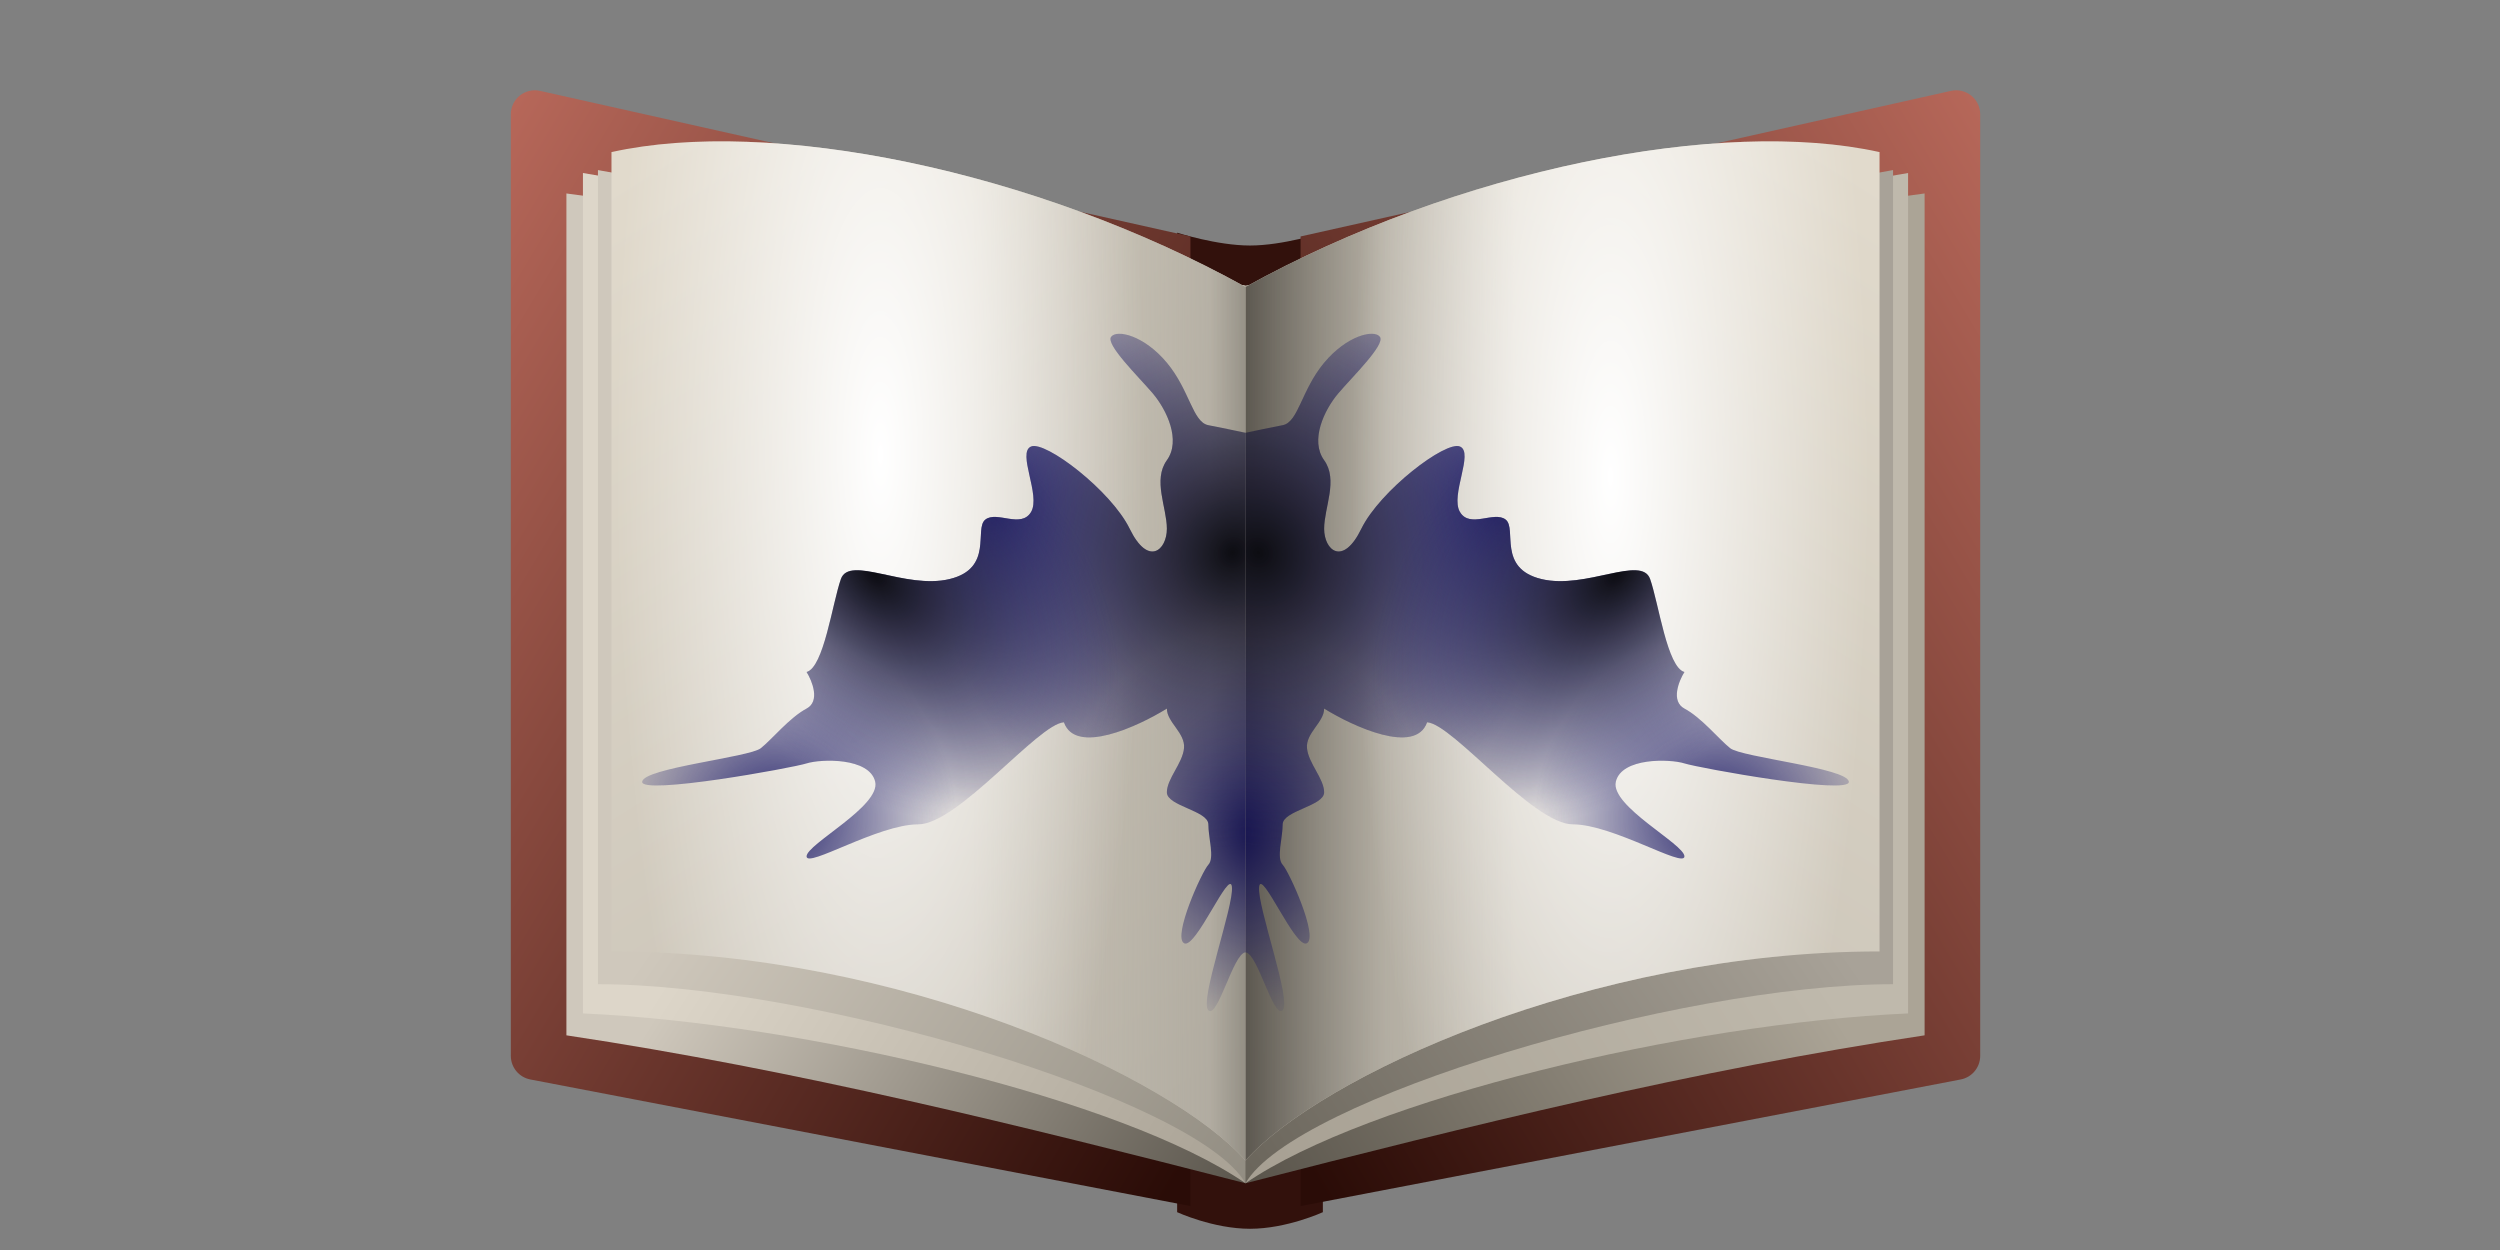
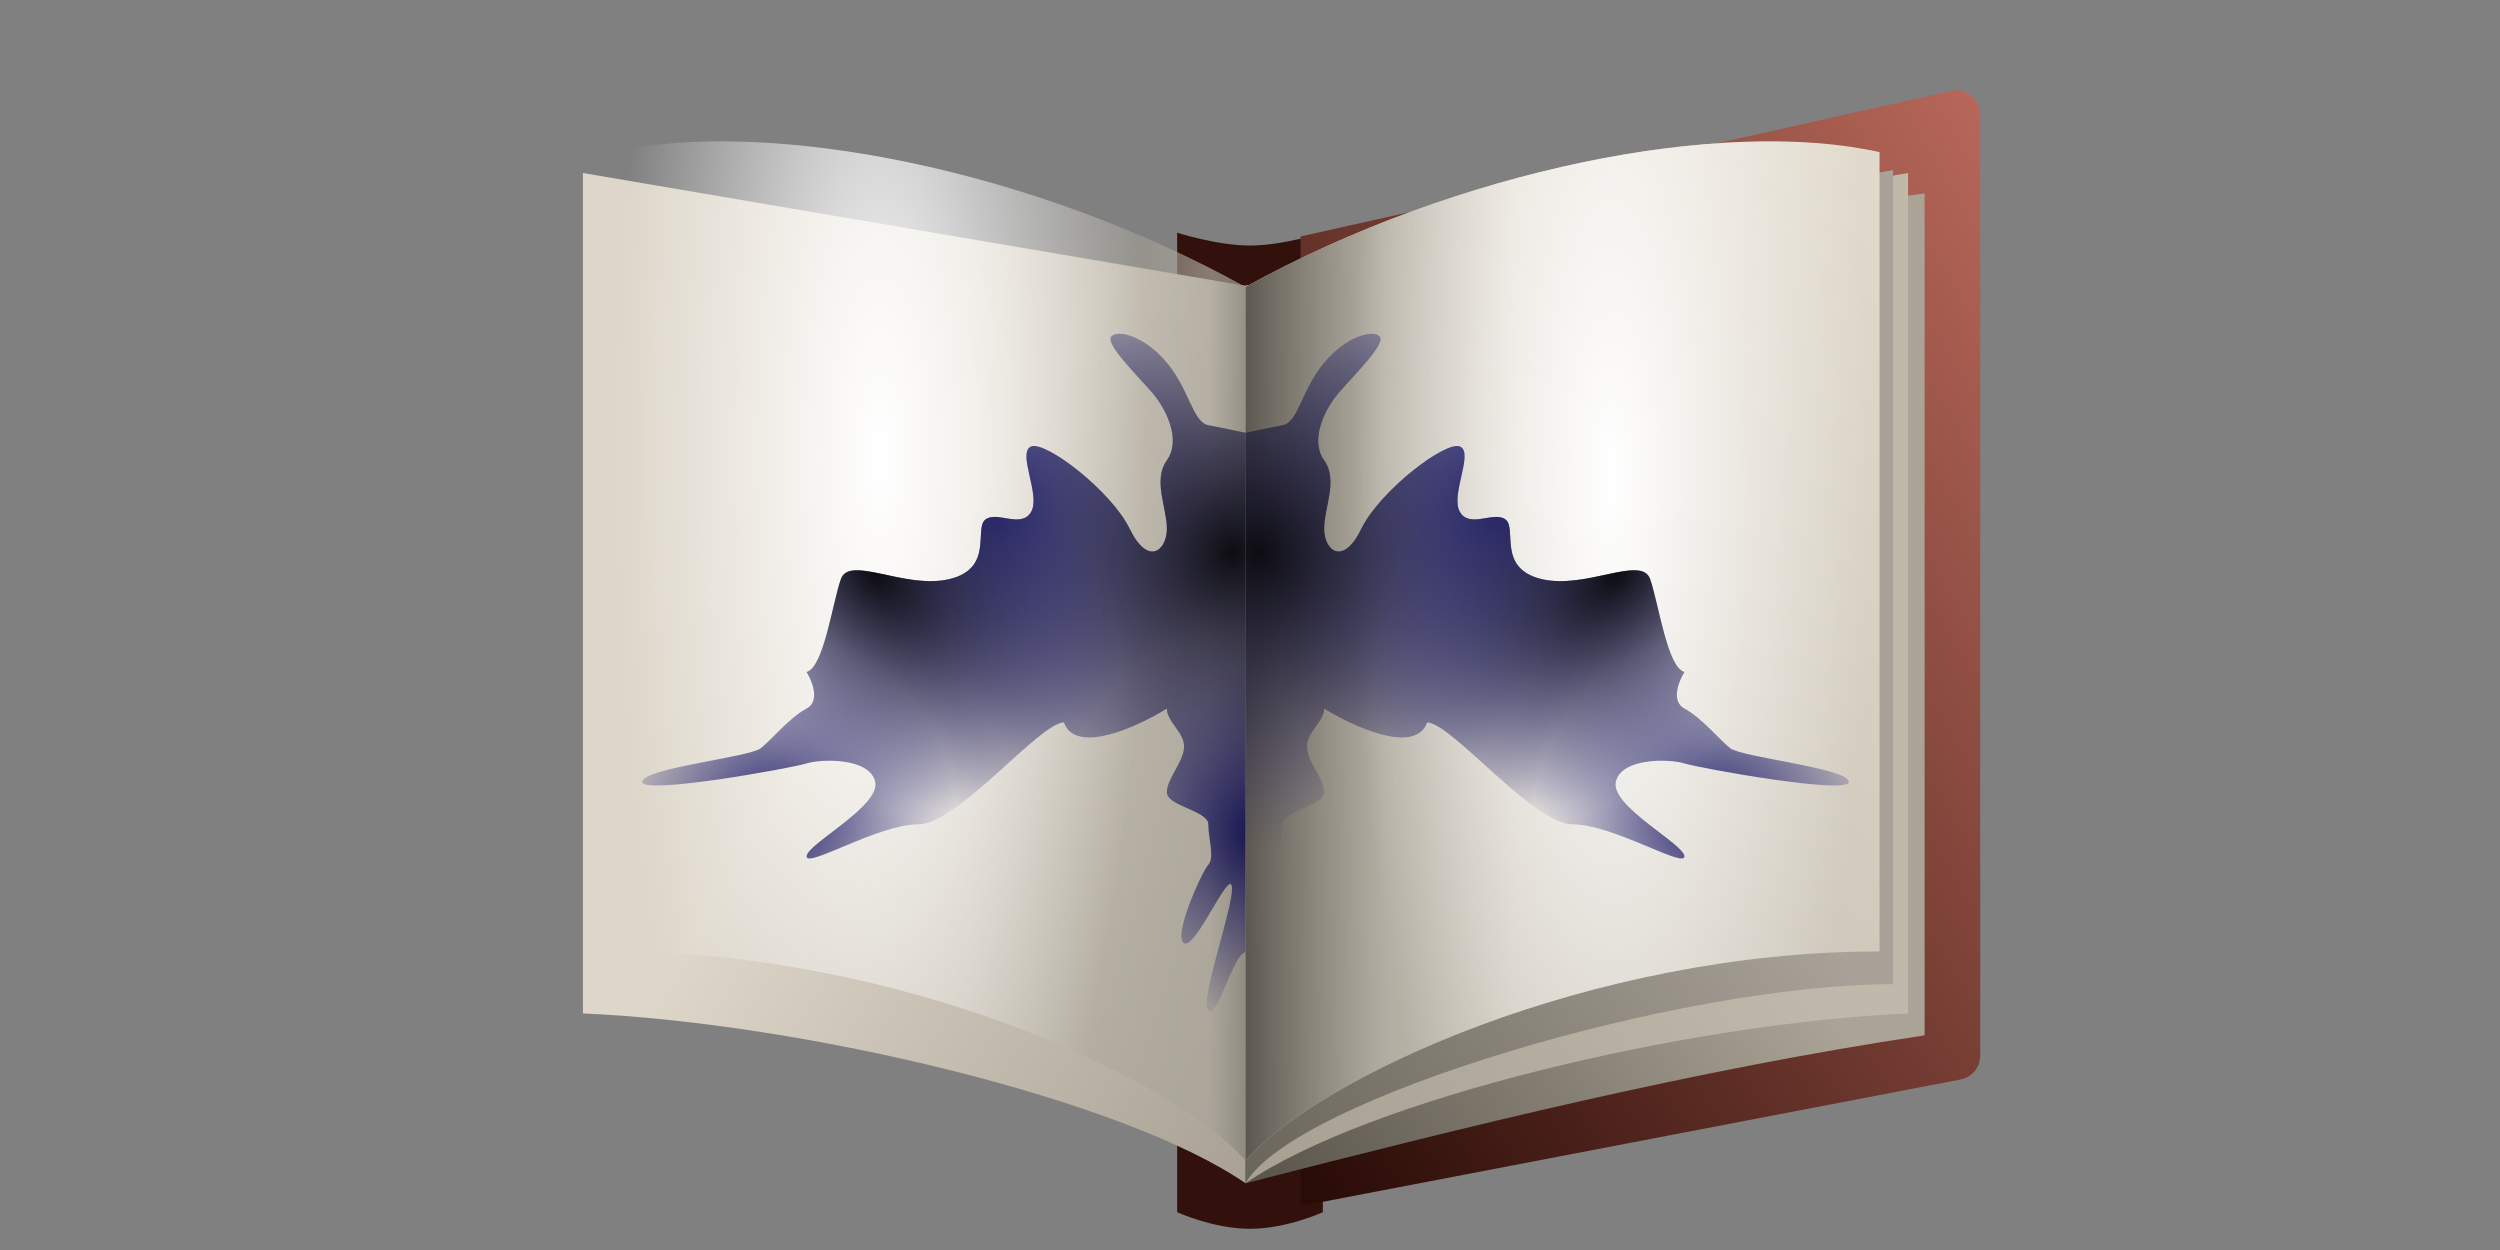
<svg xmlns="http://www.w3.org/2000/svg" viewBox="0 0 240 120" fill="none">
  <rect x="0" y="0" width="240" height="120" fill="#808080" stroke="none" />
  <path d="M113.005 22.338C113.005 22.338 116.827 23.57 120 23.57C123.173 23.57 126.995 22.338 126.995 22.338V116.369C126.995 116.369 123.534 117.963 120 117.963C116.466 117.963 113.005 116.369 113.005 116.369V22.338Z" fill="#32110C" />
-   <path d="M49.038 10.976C49.038 9.498 50.408 8.401 51.85 8.724L114.281 22.699V115.782L50.912 103.629C49.825 103.421 49.039 102.47 49.039 101.363L49.038 10.976Z" fill="url(#paint0_linear_2116_4311)" />
  <path d="M190.099 10.976C190.099 9.498 188.729 8.401 187.287 8.724L124.856 22.699V115.782L188.226 103.629C189.313 103.421 190.099 102.47 190.099 101.363L190.099 10.976Z" fill="url(#paint1_linear_2116_4311)" />
-   <path d="M54.375 18.572L119.568 27.438V113.592C97.973 108.045 76.473 102.712 54.375 99.392V18.572Z" fill="url(#paint2_linear_2116_4311)" />
  <path d="M184.762 18.572L119.569 27.438V113.592C141.164 108.045 162.664 102.712 184.762 99.392V18.572Z" fill="url(#paint3_linear_2116_4311)" />
  <path d="M55.962 16.609L119.568 27.439V113.593C107.855 105.519 77.163 98.226 55.962 97.289V16.609Z" fill="url(#paint4_linear_2116_4311)" />
  <path d="M183.176 16.609L119.569 27.439V113.593C131.283 105.519 161.974 98.226 183.176 97.289V16.609Z" fill="url(#paint5_linear_2116_4311)" />
-   <path d="M57.404 16.328L119.568 27.439V113.593C114.952 105.518 78.029 94.484 57.404 94.484V16.328Z" fill="url(#paint6_linear_2116_4311)" />
  <path d="M181.733 16.328L119.569 27.439V113.593C124.185 105.518 161.108 94.484 181.733 94.484V16.328Z" fill="url(#paint7_linear_2116_4311)" />
-   <path d="M58.702 14.601C73.885 11.231 99.27 16.279 119.569 27.547V111.409C112.5 103.441 86.538 91.338 58.702 91.338V14.601Z" fill="url(#paint8_linear_2116_4311)" />
-   <path d="M58.702 14.601C73.885 11.231 99.27 16.279 119.569 27.547V111.409C112.5 103.441 86.538 91.338 58.702 91.338V14.601Z" fill="url(#paint9_linear_2116_4311)" />
+   <path d="M58.702 14.601C73.885 11.231 99.27 16.279 119.569 27.547V111.409C112.5 103.441 86.538 91.338 58.702 91.338V14.601" fill="url(#paint9_linear_2116_4311)" />
  <path d="M58.702 14.601C73.885 11.231 99.27 16.279 119.569 27.547V111.409C112.5 103.441 86.538 91.338 58.702 91.338V14.601Z" fill="url(#paint10_radial_2116_4311)" />
  <path d="M180.436 14.601C165.252 11.231 139.867 16.279 119.569 27.547V111.409C126.637 103.441 152.599 91.338 180.436 91.338V14.601Z" fill="url(#paint11_linear_2116_4311)" />
  <path d="M180.436 14.601C165.252 11.231 139.867 16.279 119.569 27.547V111.409C126.637 103.441 152.599 91.338 180.436 91.338V14.601Z" fill="url(#paint12_linear_2116_4311)" />
  <path d="M180.436 14.601C165.252 11.231 139.867 16.279 119.569 27.547V111.409C126.637 103.441 152.599 91.338 180.436 91.338V14.601Z" fill="url(#paint13_radial_2116_4311)" />
  <path d="M116 40.816C117.208 41.05 118.882 41.401 119.568 41.547V91.426C118.403 91.499 116.891 97.862 116 96.984C115.109 96.107 118.469 86.965 118.264 85.136C118.058 83.308 114.764 91.207 113.666 90.549C112.567 89.89 115.381 83.674 116 83.016C116.619 82.357 116 80.456 116 79.139C116 77.823 112.019 77.384 112.019 76.068C112.019 74.751 113.528 73.288 113.666 71.826C113.803 70.363 112.019 69.339 112.019 68.023C109.183 69.778 103.234 72.499 102.136 69.339C99.666 69.486 91.979 79.139 88.136 79.139C84.293 79.139 77.431 83.381 77.431 82.211C77.431 81.041 84.568 77.384 84.019 75.044C83.47 72.703 78.804 72.85 77.431 73.288C76.059 73.727 61.51 76.36 61.647 75.044C61.785 73.727 71.941 72.703 73.039 71.826C74.137 70.948 75.784 68.9 77.431 68.023C78.749 67.321 77.98 65.39 77.431 64.512C79.079 64.073 79.902 57.93 80.725 55.59C81.549 53.249 86.902 56.614 91.157 55.59C95.412 54.566 93.49 50.763 94.588 49.885C95.686 49.008 98.019 50.763 98.98 49.154C99.941 47.545 97.608 43.449 98.98 42.864C100.353 42.279 106.667 47.106 108.451 50.763C110.235 54.419 112.019 52.811 112.019 50.763C112.019 48.715 110.647 46.082 112.019 44.181C113.392 42.279 112.019 39.354 110.647 37.745C109.274 36.136 106.118 33.064 106.667 32.332C107.216 31.601 109.823 32.186 112.019 34.819C114.216 37.452 114.49 40.524 116 40.816Z" fill="url(#paint14_radial_2116_4311)" />
  <path d="M116 40.816C117.208 41.05 118.882 41.401 119.568 41.547V91.426C118.403 91.499 116.891 97.862 116 96.984C115.109 96.107 118.469 86.965 118.264 85.136C118.058 83.308 114.764 91.207 113.666 90.549C112.567 89.89 115.381 83.674 116 83.016C116.619 82.357 116 80.456 116 79.139C116 77.823 112.019 77.384 112.019 76.068C112.019 74.751 113.528 73.288 113.666 71.826C113.803 70.363 112.019 69.339 112.019 68.023C109.183 69.778 103.234 72.499 102.136 69.339C99.666 69.486 91.979 79.139 88.136 79.139C84.293 79.139 77.431 83.381 77.431 82.211C77.431 81.041 84.568 77.384 84.019 75.044C83.47 72.703 78.804 72.85 77.431 73.288C76.059 73.727 61.51 76.36 61.647 75.044C61.785 73.727 71.941 72.703 73.039 71.826C74.137 70.948 75.784 68.9 77.431 68.023C78.749 67.321 77.98 65.39 77.431 64.512C79.079 64.073 79.902 57.93 80.725 55.59C81.549 53.249 86.902 56.614 91.157 55.59C95.412 54.566 93.49 50.763 94.588 49.885C95.686 49.008 98.019 50.763 98.98 49.154C99.941 47.545 97.608 43.449 98.98 42.864C100.353 42.279 106.667 47.106 108.451 50.763C110.235 54.419 112.019 52.811 112.019 50.763C112.019 48.715 110.647 46.082 112.019 44.181C113.392 42.279 112.019 39.354 110.647 37.745C109.274 36.136 106.118 33.064 106.667 32.332C107.216 31.601 109.823 32.186 112.019 34.819C114.216 37.452 114.49 40.524 116 40.816Z" fill="url(#paint15_radial_2116_4311)" />
  <path d="M116 40.816C117.208 41.05 118.882 41.401 119.568 41.547V91.426C118.403 91.499 116.891 97.862 116 96.984C115.109 96.107 118.469 86.965 118.264 85.136C118.058 83.308 114.764 91.207 113.666 90.549C112.567 89.89 115.381 83.674 116 83.016C116.619 82.357 116 80.456 116 79.139C116 77.823 112.019 77.384 112.019 76.068C112.019 74.751 113.528 73.288 113.666 71.826C113.803 70.363 112.019 69.339 112.019 68.023C109.183 69.778 103.234 72.499 102.136 69.339C99.666 69.486 91.979 79.139 88.136 79.139C84.293 79.139 77.431 83.381 77.431 82.211C77.431 81.041 84.568 77.384 84.019 75.044C83.47 72.703 78.804 72.85 77.431 73.288C76.059 73.727 61.51 76.36 61.647 75.044C61.785 73.727 71.941 72.703 73.039 71.826C74.137 70.948 75.784 68.9 77.431 68.023C78.749 67.321 77.98 65.39 77.431 64.512C79.079 64.073 79.902 57.93 80.725 55.59C81.549 53.249 86.902 56.614 91.157 55.59C95.412 54.566 93.49 50.763 94.588 49.885C95.686 49.008 98.019 50.763 98.98 49.154C99.941 47.545 97.608 43.449 98.98 42.864C100.353 42.279 106.667 47.106 108.451 50.763C110.235 54.419 112.019 52.811 112.019 50.763C112.019 48.715 110.647 46.082 112.019 44.181C113.392 42.279 112.019 39.354 110.647 37.745C109.274 36.136 106.118 33.064 106.667 32.332C107.216 31.601 109.823 32.186 112.019 34.819C114.216 37.452 114.49 40.524 116 40.816Z" fill="url(#paint16_radial_2116_4311)" />
  <path d="M116 40.816C117.208 41.05 118.882 41.401 119.568 41.547V91.426C118.403 91.499 116.891 97.862 116 96.984C115.109 96.107 118.469 86.965 118.264 85.136C118.058 83.308 114.764 91.207 113.666 90.549C112.567 89.89 115.381 83.674 116 83.016C116.619 82.357 116 80.456 116 79.139C116 77.823 112.019 77.384 112.019 76.068C112.019 74.751 113.528 73.288 113.666 71.826C113.803 70.363 112.019 69.339 112.019 68.023C109.183 69.778 103.234 72.499 102.136 69.339C99.666 69.486 91.979 79.139 88.136 79.139C84.293 79.139 77.431 83.381 77.431 82.211C77.431 81.041 84.568 77.384 84.019 75.044C83.47 72.703 78.804 72.85 77.431 73.288C76.059 73.727 61.51 76.36 61.647 75.044C61.785 73.727 71.941 72.703 73.039 71.826C74.137 70.948 75.784 68.9 77.431 68.023C78.749 67.321 77.98 65.39 77.431 64.512C79.079 64.073 79.902 57.93 80.725 55.59C81.549 53.249 86.902 56.614 91.157 55.59C95.412 54.566 93.49 50.763 94.588 49.885C95.686 49.008 98.019 50.763 98.98 49.154C99.941 47.545 97.608 43.449 98.98 42.864C100.353 42.279 106.667 47.106 108.451 50.763C110.235 54.419 112.019 52.811 112.019 50.763C112.019 48.715 110.647 46.082 112.019 44.181C113.392 42.279 112.019 39.354 110.647 37.745C109.274 36.136 106.118 33.064 106.667 32.332C107.216 31.601 109.823 32.186 112.019 34.819C114.216 37.452 114.49 40.524 116 40.816Z" fill="url(#paint17_radial_2116_4311)" />
  <path d="M116 40.816C117.208 41.05 118.882 41.401 119.568 41.547V91.426C118.403 91.499 116.891 97.862 116 96.984C115.109 96.107 118.469 86.965 118.264 85.136C118.058 83.308 114.764 91.207 113.666 90.549C112.567 89.89 115.381 83.674 116 83.016C116.619 82.357 116 80.456 116 79.139C116 77.823 112.019 77.384 112.019 76.068C112.019 74.751 113.528 73.288 113.666 71.826C113.803 70.363 112.019 69.339 112.019 68.023C109.183 69.778 103.234 72.499 102.136 69.339C99.666 69.486 91.979 79.139 88.136 79.139C84.293 79.139 77.431 83.381 77.431 82.211C77.431 81.041 84.568 77.384 84.019 75.044C83.47 72.703 78.804 72.85 77.431 73.288C76.059 73.727 61.51 76.36 61.647 75.044C61.785 73.727 71.941 72.703 73.039 71.826C74.137 70.948 75.784 68.9 77.431 68.023C78.749 67.321 77.98 65.39 77.431 64.512C79.079 64.073 79.902 57.93 80.725 55.59C81.549 53.249 86.902 56.614 91.157 55.59C95.412 54.566 93.49 50.763 94.588 49.885C95.686 49.008 98.019 50.763 98.98 49.154C99.941 47.545 97.608 43.449 98.98 42.864C100.353 42.279 106.667 47.106 108.451 50.763C110.235 54.419 112.019 52.811 112.019 50.763C112.019 48.715 110.647 46.082 112.019 44.181C113.392 42.279 112.019 39.354 110.647 37.745C109.274 36.136 106.118 33.064 106.667 32.332C107.216 31.601 109.823 32.186 112.019 34.819C114.216 37.452 114.49 40.524 116 40.816Z" fill="url(#paint18_radial_2116_4311)" />
  <path d="M123.138 40.816C121.93 41.05 120.255 41.401 119.569 41.547V91.426C120.735 91.499 122.246 97.862 123.138 96.984C124.029 96.107 120.668 86.965 120.874 85.136C121.08 83.308 124.374 91.207 125.472 90.549C126.57 89.89 123.756 83.674 123.138 83.016C122.519 82.357 123.138 80.456 123.138 79.139C123.138 77.823 127.118 77.384 127.118 76.068C127.118 74.751 125.609 73.288 125.472 71.826C125.335 70.363 127.118 69.339 127.118 68.023C129.955 69.778 135.903 72.499 137.001 69.339C139.472 69.486 147.158 79.139 151.001 79.139C154.844 79.139 161.706 83.381 161.706 82.211C161.706 81.041 154.57 77.384 155.119 75.044C155.668 72.703 160.333 72.85 161.706 73.288C163.079 73.727 177.627 76.36 177.49 75.044C177.353 73.727 167.196 72.703 166.098 71.826C165 70.948 163.353 68.9 161.706 68.023C160.388 67.321 161.157 65.39 161.706 64.512C160.059 64.073 159.235 57.93 158.412 55.59C157.588 53.249 152.235 56.614 147.981 55.59C143.726 54.566 145.647 50.763 144.549 49.885C143.451 49.008 141.118 50.763 140.157 49.154C139.196 47.545 141.53 43.449 140.157 42.864C138.785 42.279 132.471 47.106 130.687 50.763C128.902 54.419 127.118 52.811 127.118 50.763C127.118 48.715 128.49 46.082 127.118 44.181C125.745 42.279 127.118 39.354 128.49 37.745C129.863 36.136 133.02 33.064 132.471 32.332C131.922 31.601 129.314 32.186 127.118 34.819C124.922 37.452 124.647 40.524 123.138 40.816Z" fill="url(#paint19_radial_2116_4311)" />
  <path d="M123.138 40.816C121.93 41.05 120.255 41.401 119.569 41.547V91.426C120.735 91.499 122.246 97.862 123.138 96.984C124.029 96.107 120.668 86.965 120.874 85.136C121.08 83.308 124.374 91.207 125.472 90.549C126.57 89.89 123.756 83.674 123.138 83.016C122.519 82.357 123.138 80.456 123.138 79.139C123.138 77.823 127.118 77.384 127.118 76.068C127.118 74.751 125.609 73.288 125.472 71.826C125.335 70.363 127.118 69.339 127.118 68.023C129.955 69.778 135.903 72.499 137.001 69.339C139.472 69.486 147.158 79.139 151.001 79.139C154.844 79.139 161.706 83.381 161.706 82.211C161.706 81.041 154.57 77.384 155.119 75.044C155.668 72.703 160.333 72.85 161.706 73.288C163.079 73.727 177.627 76.36 177.49 75.044C177.353 73.727 167.196 72.703 166.098 71.826C165 70.948 163.353 68.9 161.706 68.023C160.388 67.321 161.157 65.39 161.706 64.512C160.059 64.073 159.235 57.93 158.412 55.59C157.588 53.249 152.235 56.614 147.981 55.59C143.726 54.566 145.647 50.763 144.549 49.885C143.451 49.008 141.118 50.763 140.157 49.154C139.196 47.545 141.53 43.449 140.157 42.864C138.785 42.279 132.471 47.106 130.687 50.763C128.902 54.419 127.118 52.811 127.118 50.763C127.118 48.715 128.49 46.082 127.118 44.181C125.745 42.279 127.118 39.354 128.49 37.745C129.863 36.136 133.02 33.064 132.471 32.332C131.922 31.601 129.314 32.186 127.118 34.819C124.922 37.452 124.647 40.524 123.138 40.816Z" fill="url(#paint20_radial_2116_4311)" />
-   <path d="M123.138 40.816C121.93 41.05 120.255 41.401 119.569 41.547V91.426C120.735 91.499 122.246 97.862 123.138 96.984C124.029 96.107 120.668 86.965 120.874 85.136C121.08 83.308 124.374 91.207 125.472 90.549C126.57 89.89 123.756 83.674 123.138 83.016C122.519 82.357 123.138 80.456 123.138 79.139C123.138 77.823 127.118 77.384 127.118 76.068C127.118 74.751 125.609 73.288 125.472 71.826C125.335 70.363 127.118 69.339 127.118 68.023C129.955 69.778 135.903 72.499 137.001 69.339C139.472 69.486 147.158 79.139 151.001 79.139C154.844 79.139 161.706 83.381 161.706 82.211C161.706 81.041 154.57 77.384 155.119 75.044C155.668 72.703 160.333 72.85 161.706 73.288C163.079 73.727 177.627 76.36 177.49 75.044C177.353 73.727 167.196 72.703 166.098 71.826C165 70.948 163.353 68.9 161.706 68.023C160.388 67.321 161.157 65.39 161.706 64.512C160.059 64.073 159.235 57.93 158.412 55.59C157.588 53.249 152.235 56.614 147.981 55.59C143.726 54.566 145.647 50.763 144.549 49.885C143.451 49.008 141.118 50.763 140.157 49.154C139.196 47.545 141.53 43.449 140.157 42.864C138.785 42.279 132.471 47.106 130.687 50.763C128.902 54.419 127.118 52.811 127.118 50.763C127.118 48.715 128.49 46.082 127.118 44.181C125.745 42.279 127.118 39.354 128.49 37.745C129.863 36.136 133.02 33.064 132.471 32.332C131.922 31.601 129.314 32.186 127.118 34.819C124.922 37.452 124.647 40.524 123.138 40.816Z" fill="url(#paint21_radial_2116_4311)" />
  <path d="M123.138 40.816C121.93 41.05 120.255 41.401 119.569 41.547V91.426C120.735 91.499 122.246 97.862 123.138 96.984C124.029 96.107 120.668 86.965 120.874 85.136C121.08 83.308 124.374 91.207 125.472 90.549C126.57 89.89 123.756 83.674 123.138 83.016C122.519 82.357 123.138 80.456 123.138 79.139C123.138 77.823 127.118 77.384 127.118 76.068C127.118 74.751 125.609 73.288 125.472 71.826C125.335 70.363 127.118 69.339 127.118 68.023C129.955 69.778 135.903 72.499 137.001 69.339C139.472 69.486 147.158 79.139 151.001 79.139C154.844 79.139 161.706 83.381 161.706 82.211C161.706 81.041 154.57 77.384 155.119 75.044C155.668 72.703 160.333 72.85 161.706 73.288C163.079 73.727 177.627 76.36 177.49 75.044C177.353 73.727 167.196 72.703 166.098 71.826C165 70.948 163.353 68.9 161.706 68.023C160.388 67.321 161.157 65.39 161.706 64.512C160.059 64.073 159.235 57.93 158.412 55.59C157.588 53.249 152.235 56.614 147.981 55.59C143.726 54.566 145.647 50.763 144.549 49.885C143.451 49.008 141.118 50.763 140.157 49.154C139.196 47.545 141.53 43.449 140.157 42.864C138.785 42.279 132.471 47.106 130.687 50.763C128.902 54.419 127.118 52.811 127.118 50.763C127.118 48.715 128.49 46.082 127.118 44.181C125.745 42.279 127.118 39.354 128.49 37.745C129.863 36.136 133.02 33.064 132.471 32.332C131.922 31.601 129.314 32.186 127.118 34.819C124.922 37.452 124.647 40.524 123.138 40.816Z" fill="url(#paint22_radial_2116_4311)" />
  <path d="M123.138 40.816C121.93 41.05 120.255 41.401 119.569 41.547V91.426C120.735 91.499 122.246 97.862 123.138 96.984C124.029 96.107 120.668 86.965 120.874 85.136C121.08 83.308 124.374 91.207 125.472 90.549C126.57 89.89 123.756 83.674 123.138 83.016C122.519 82.357 123.138 80.456 123.138 79.139C123.138 77.823 127.118 77.384 127.118 76.068C127.118 74.751 125.609 73.288 125.472 71.826C125.335 70.363 127.118 69.339 127.118 68.023C129.955 69.778 135.903 72.499 137.001 69.339C139.472 69.486 147.158 79.139 151.001 79.139C154.844 79.139 161.706 83.381 161.706 82.211C161.706 81.041 154.57 77.384 155.119 75.044C155.668 72.703 160.333 72.85 161.706 73.288C163.079 73.727 177.627 76.36 177.49 75.044C177.353 73.727 167.196 72.703 166.098 71.826C165 70.948 163.353 68.9 161.706 68.023C160.388 67.321 161.157 65.39 161.706 64.512C160.059 64.073 159.235 57.93 158.412 55.59C157.588 53.249 152.235 56.614 147.981 55.59C143.726 54.566 145.647 50.763 144.549 49.885C143.451 49.008 141.118 50.763 140.157 49.154C139.196 47.545 141.53 43.449 140.157 42.864C138.785 42.279 132.471 47.106 130.687 50.763C128.902 54.419 127.118 52.811 127.118 50.763C127.118 48.715 128.49 46.082 127.118 44.181C125.745 42.279 127.118 39.354 128.49 37.745C129.863 36.136 133.02 33.064 132.471 32.332C131.922 31.601 129.314 32.186 127.118 34.819C124.922 37.452 124.647 40.524 123.138 40.816Z" fill="url(#paint23_radial_2116_4311)" />
  <defs>
    <linearGradient id="paint0_linear_2116_4311" x1="10.096" y1="50.193" x2="113.51" y2="112.212" gradientUnits="userSpaceOnUse">
      <stop stop-color="#C77263" />
      <stop offset="1" stop-color="#2A0C07" />
    </linearGradient>
    <linearGradient id="paint1_linear_2116_4311" x1="229.041" y1="50.193" x2="125.628" y2="112.212" gradientUnits="userSpaceOnUse">
      <stop stop-color="#C77263" />
      <stop offset="1" stop-color="#2A0C07" />
    </linearGradient>
    <linearGradient id="paint2_linear_2116_4311" x1="72.025" y1="83.08" x2="122.044" y2="114.814" gradientUnits="userSpaceOnUse">
      <stop stop-color="#CFC8BC" />
      <stop offset="1" stop-color="#555047" />
    </linearGradient>
    <linearGradient id="paint3_linear_2116_4311" x1="167.113" y1="83.08" x2="117.093" y2="114.814" gradientUnits="userSpaceOnUse">
      <stop stop-color="#ABA496" />
      <stop offset="1" stop-color="#555047" />
    </linearGradient>
    <linearGradient id="paint4_linear_2116_4311" x1="70.928" y1="83.081" x2="121.425" y2="115.856" gradientUnits="userSpaceOnUse">
      <stop stop-color="#DDD6C9" />
      <stop offset="1" stop-color="#A59E91" />
    </linearGradient>
    <linearGradient id="paint5_linear_2116_4311" x1="168.21" y1="83.081" x2="117.712" y2="115.856" gradientUnits="userSpaceOnUse">
      <stop stop-color="#BFB9AC" />
      <stop offset="1" stop-color="#A59E91" />
    </linearGradient>
    <linearGradient id="paint6_linear_2116_4311" x1="67.719" y1="83.081" x2="119.458" y2="118.877" gradientUnits="userSpaceOnUse">
      <stop stop-color="#CFC8BC" />
      <stop offset="1" stop-color="#8F8A7F" />
    </linearGradient>
    <linearGradient id="paint7_linear_2116_4311" x1="171.418" y1="83.081" x2="119.68" y2="118.877" gradientUnits="userSpaceOnUse">
      <stop stop-color="#A8A298" />
      <stop offset="1" stop-color="#676258" />
    </linearGradient>
    <linearGradient id="paint8_linear_2116_4311" x1="63.462" y1="13.944" x2="119.172" y2="102.598" gradientUnits="userSpaceOnUse">
      <stop stop-color="#E1DACC" />
      <stop offset="1" stop-color="#C5BFB3" />
    </linearGradient>
    <linearGradient id="paint9_linear_2116_4311" x1="124.904" y1="53.912" x2="93.462" y2="53.912" gradientUnits="userSpaceOnUse">
      <stop stop-color="#57544C" />
      <stop offset="0.281" stop-color="#AAA59A" stop-opacity="0.719" />
      <stop offset="1" stop-color="#AAA59A" stop-opacity="0" />
    </linearGradient>
    <radialGradient id="paint10_radial_2116_4311" cx="0" cy="0" r="1" gradientUnits="userSpaceOnUse" gradientTransform="translate(84.519 43.683) rotate(90) scale(90.864 25.452)">
      <stop stop-color="white" />
      <stop offset="1" stop-color="white" stop-opacity="0" />
    </radialGradient>
    <linearGradient id="paint11_linear_2116_4311" x1="175.676" y1="13.944" x2="119.966" y2="102.598" gradientUnits="userSpaceOnUse">
      <stop stop-color="#E1DACC" />
      <stop offset="1" stop-color="#C5BFB3" />
    </linearGradient>
    <linearGradient id="paint12_linear_2116_4311" x1="114.234" y1="53.912" x2="145.676" y2="53.912" gradientUnits="userSpaceOnUse">
      <stop offset="0.061" stop-color="#403C35" />
      <stop offset="0.597" stop-color="#AAA59A" stop-opacity="0.719" />
      <stop offset="1" stop-color="#AAA59A" stop-opacity="0" />
    </linearGradient>
    <radialGradient id="paint13_radial_2116_4311" cx="0" cy="0" r="1" gradientUnits="userSpaceOnUse" gradientTransform="translate(154.618 45.703) rotate(90) scale(88.845 24.886)">
      <stop stop-color="white" />
      <stop offset="1" stop-color="white" stop-opacity="0" />
    </radialGradient>
    <radialGradient id="paint14_radial_2116_4311" cx="0" cy="0" r="1" gradientUnits="userSpaceOnUse" gradientTransform="translate(95.273 47.984) rotate(87.132) scale(30.17 26.883)">
      <stop stop-color="#27256D" />
      <stop offset="1" stop-color="#27256D" stop-opacity="0" />
    </radialGradient>
    <radialGradient id="paint15_radial_2116_4311" cx="0" cy="0" r="1" gradientUnits="userSpaceOnUse" gradientTransform="translate(74.411 78.554) rotate(-21.671) scale(17.428 17.344)">
      <stop stop-color="#27256D" />
      <stop offset="1" stop-color="#27256D" stop-opacity="0" />
    </radialGradient>
    <radialGradient id="paint16_radial_2116_4311" cx="0" cy="0" r="1" gradientUnits="userSpaceOnUse" gradientTransform="translate(121.077 79.871) rotate(148.287) scale(19.2 19.786)">
      <stop stop-color="#12104D" />
      <stop offset="1" stop-color="#27256D" stop-opacity="0" />
    </radialGradient>
    <radialGradient id="paint17_radial_2116_4311" cx="0" cy="0" r="1" gradientUnits="userSpaceOnUse" gradientTransform="translate(118.332 52.957) rotate(122.105) scale(29.183 26.991)">
      <stop stop-color="#0D0D12" />
      <stop offset="1" stop-color="#27256D" stop-opacity="0" />
    </radialGradient>
    <radialGradient id="paint18_radial_2116_4311" cx="0" cy="0" r="1" gradientUnits="userSpaceOnUse" gradientTransform="translate(84.019 55.151) rotate(46.822) scale(28.282 18.189)">
      <stop stop-color="#0D0D12" />
      <stop offset="1" stop-color="#27256D" stop-opacity="0" />
    </radialGradient>
    <radialGradient id="paint19_radial_2116_4311" cx="0" cy="0" r="1" gradientUnits="userSpaceOnUse" gradientTransform="translate(143.864 47.984) rotate(92.868) scale(30.17 26.883)">
      <stop stop-color="#27256D" />
      <stop offset="1" stop-color="#27256D" stop-opacity="0" />
    </radialGradient>
    <radialGradient id="paint20_radial_2116_4311" cx="0" cy="0" r="1" gradientUnits="userSpaceOnUse" gradientTransform="translate(164.727 78.554) rotate(-158.329) scale(17.428 17.344)">
      <stop stop-color="#27256D" />
      <stop offset="1" stop-color="#27256D" stop-opacity="0" />
    </radialGradient>
    <radialGradient id="paint21_radial_2116_4311" cx="0" cy="0" r="1" gradientUnits="userSpaceOnUse" gradientTransform="translate(118.06 79.871) rotate(31.713) scale(19.2 19.786)">
      <stop stop-color="#12104D" />
      <stop offset="1" stop-color="#27256D" stop-opacity="0" />
    </radialGradient>
    <radialGradient id="paint22_radial_2116_4311" cx="0" cy="0" r="1" gradientUnits="userSpaceOnUse" gradientTransform="translate(120.805 52.957) rotate(57.895) scale(29.183 26.991)">
      <stop stop-color="#0D0D12" />
      <stop offset="1" stop-color="#27256D" stop-opacity="0" />
    </radialGradient>
    <radialGradient id="paint23_radial_2116_4311" cx="0" cy="0" r="1" gradientUnits="userSpaceOnUse" gradientTransform="translate(155.119 55.151) rotate(133.178) scale(28.282 18.189)">
      <stop stop-color="#0D0D12" />
      <stop offset="1" stop-color="#27256D" stop-opacity="0" />
    </radialGradient>
  </defs>
</svg>